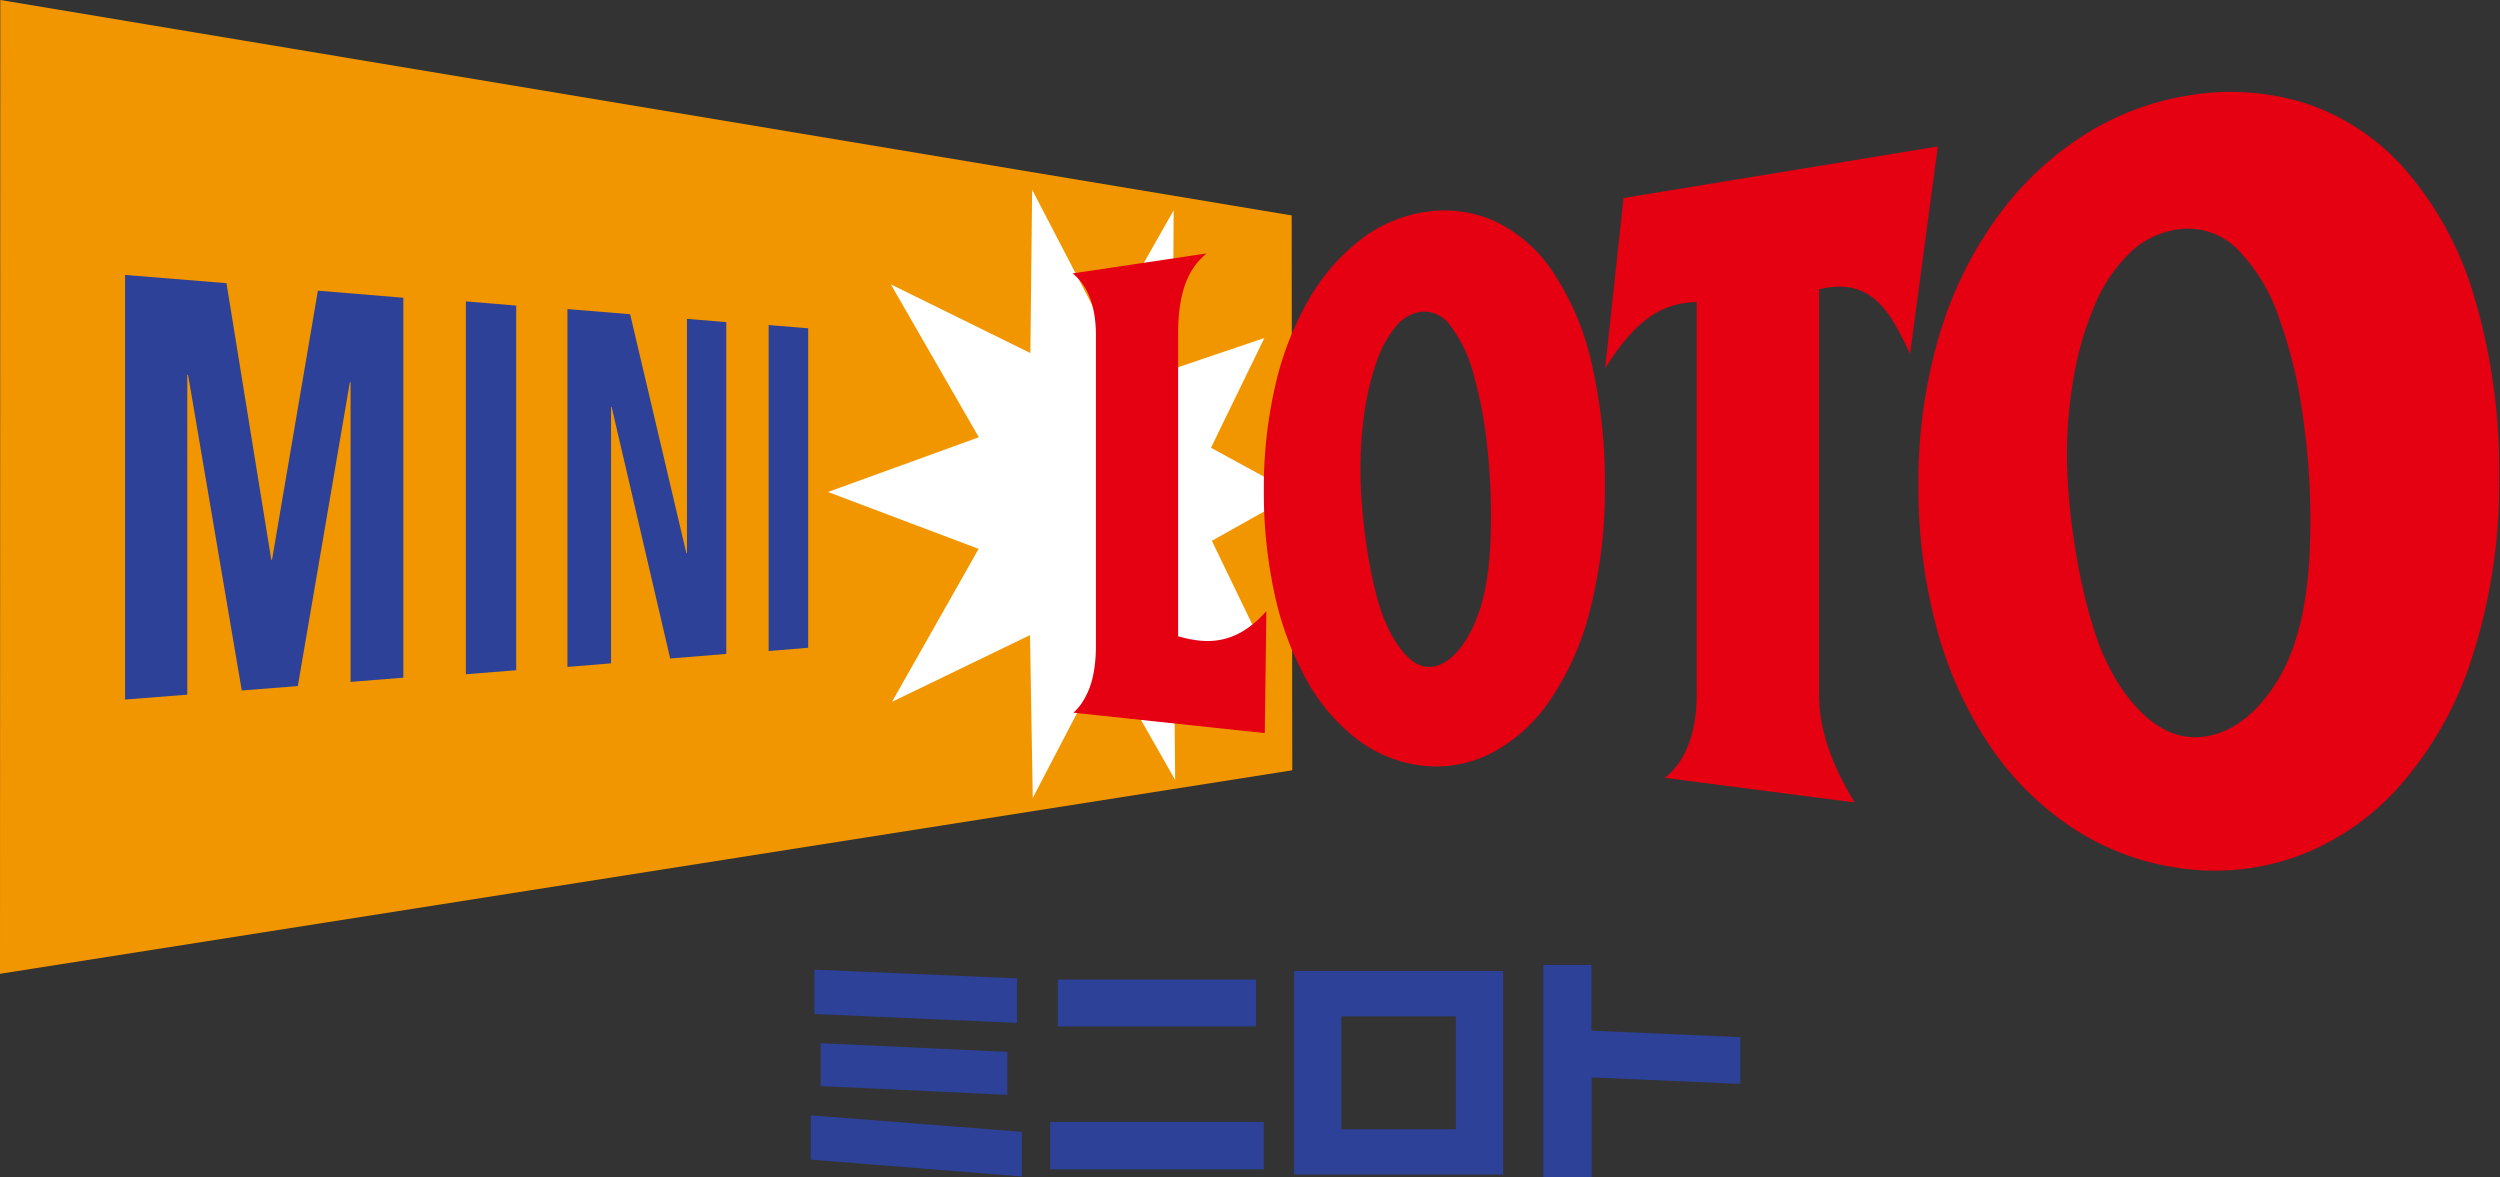
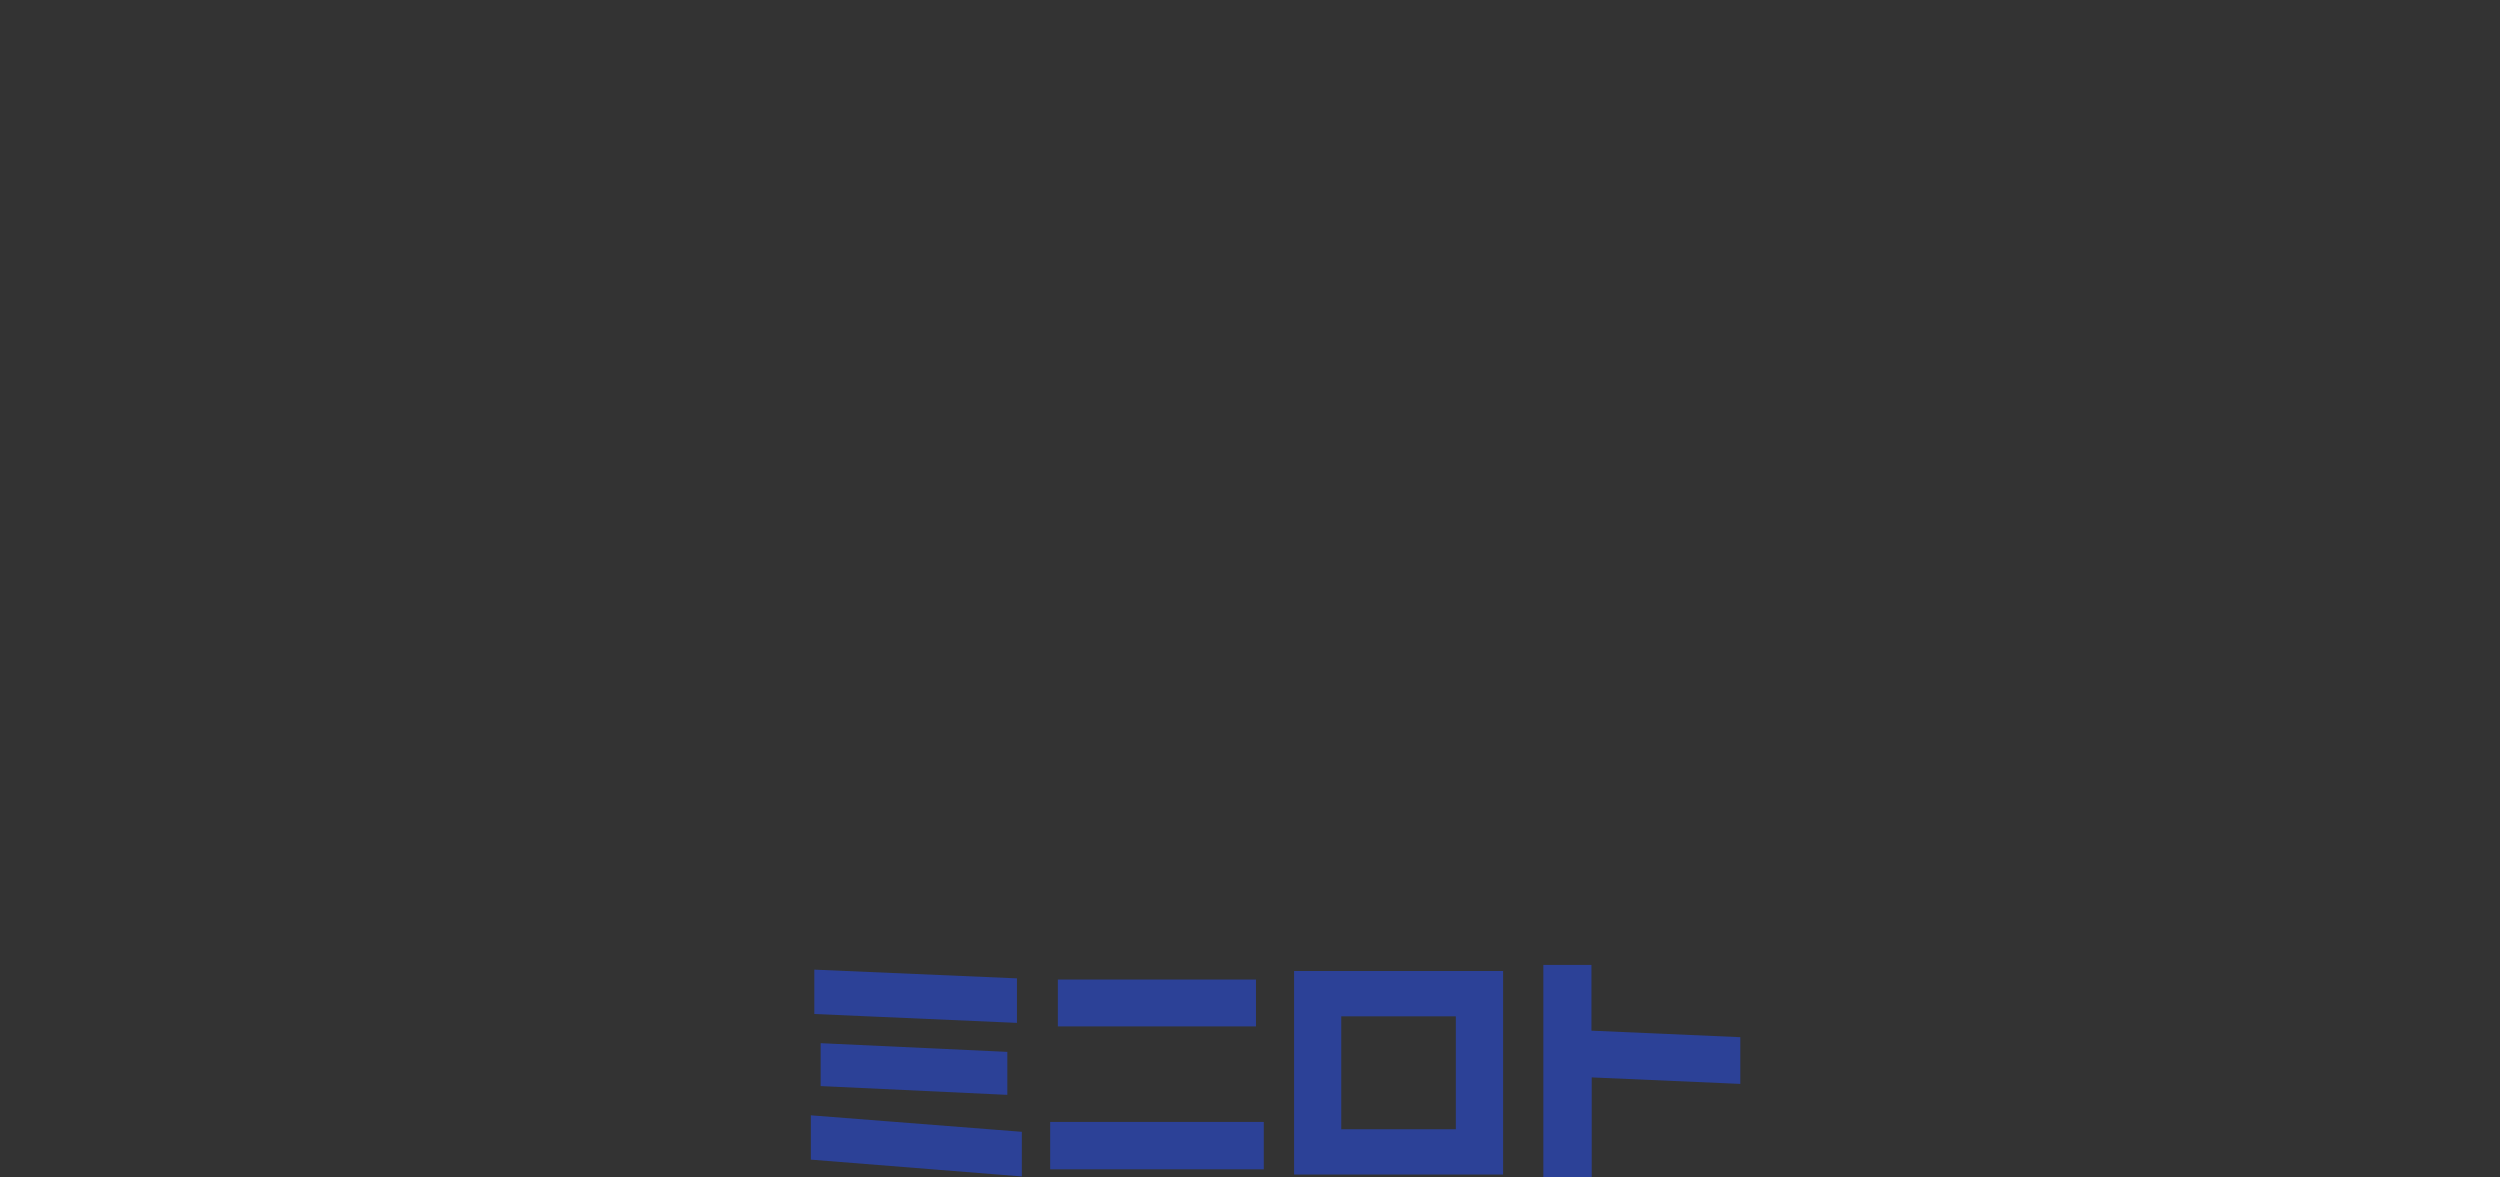
<svg xmlns="http://www.w3.org/2000/svg" viewBox="40 18.665 320.108 150.717">
  <rect x="40" y="18.665" width="320.108" height="150.717" fill="#333333" stroke="none" />
  <title> Miniloto  - SVG vector logo - www.oklogos.com</title>
  <path d="m170.213 149.637-25.944-1.137v-5.68l25.944 1.118v5.7zm-1.233 9.217-23.9-1.125v-5.492l23.9 1.113v5.5zm-25.157 2.62 27.015 2.111v5.715l-27.015-2.151v-5.676zm56.998-11.384h-25.37v-6h25.37zm1 18.3h-27.353v-6.07h27.351v6.072zm30.635.667h-26.756v-26.065h26.76v26.065zm-6.049-20.257h-14.67v14.461h14.67zm11.209 20.582v-27.168h6.16v8.421l19.061.834v5.982l-19.029-.832v12.763z" fill="#2c4197" />
-   <path d="m40 143.353.04-124.688 165.352 27.584.073 71.046z" fill="#f29600" />
-   <path d="m190.471 118.529-.14-15.62 11.497-1.221-6.656-13.778 10.708-6.005-10.822-5.908 6.837-14.053-11.748 3.979.136-20.334-8.745 15.397-9.378-18.026-.228 20.91-17.866-8.796 11.264 19.577-19.312 7.01 19.288 7.283-11.09 19.584 17.67-8.542.353 20.847 9.343-17.905z" fill="#fff" />
-   <path d="m63.98 107.613v-40.958l.103.006 6.873 40.413 7.179-.561 6.663-38.911.092.006v38.365l6.756-.535v-48.647l-10.942-.908-5.872 34.455h-.097l-5.734-35.413-12.987-1.055v54.365zm42.115-3.129v-46.69l-6.441-.537v47.738zm12.144-.883v-32.839l.078.013 7.495 32.205 7.183-.586v-42.484l-5.035-.414v29.991l-.077.01-7.2-30.598-8.026-.658v45.817zm25.243-1.993v-40.906l-5.061-.416v41.737z" fill="#2c4197" />
-   <path d="m243.724 64.869a34.815 34.815 0 0 0 -4.924-11.447 18.4 18.4 0 0 0 -7.419-6.44 15.844 15.844 0 0 0 -8.981-1.162 17.917 17.917 0 0 0 -8.4 3.693 26.135 26.135 0 0 0 -6.484 7.612 39.6 39.6 0 0 0 -4.191 10.75 58.436 58.436 0 0 0 -1.5 13.513 61.273 61.273 0 0 0 1.392 13.412 39.95 39.95 0 0 0 3.946 10.684 24.734 24.734 0 0 0 6.252 7.564 16.968 16.968 0 0 0 8.341 3.605 15.532 15.532 0 0 0 8.889-1.4 20.34 20.34 0 0 0 7.616-6.638 35.557 35.557 0 0 0 5.267-11.6 61.673 61.673 0 0 0 1.963-16.077 67.117 67.117 0 0 0 -1.767-16.063zm-12.9 23.51a47.703 47.703 0 0 1 -.32 3.628 33.685 33.685 0 0 1 -.636 3.382 19.645 19.645 0 0 1 -1.007 2.983 15.883 15.883 0 0 1 -1.426 2.634 9.3 9.3 0 0 1 -1.586 1.834 5.5 5.5 0 0 1 -1.61.99 3.659 3.659 0 0 1 -1.586.216 3.53 3.53 0 0 1 -1.623-.628 7.359 7.359 0 0 1 -1.678-1.663 13.869 13.869 0 0 1 -1.543-2.532 21.041 21.041 0 0 1 -1.226-3.135 42.81 42.81 0 0 1 -.969-3.928c-.3-1.418-.544-2.936-.761-4.5s-.368-3.095-.485-4.61a57.773 57.773 0 0 1 -.172-4.325 51.652 51.652 0 0 1 .5-7.178 35.361 35.361 0 0 1 1.537-6.481 14.374 14.374 0 0 1 2.525-4.634 4.974 4.974 0 0 1 3.264-1.854 4.069 4.069 0 0 1 3.669 1.767 17.481 17.481 0 0 1 2.97 6.187 53.989 53.989 0 0 1 1.715 8.877 80.347 80.347 0 0 1 .536 9.24 82.01 82.01 0 0 1 -.085 3.727zm125.934-31.887a43.612 43.612 0 0 0 -8.86-16.2 29.111 29.111 0 0 0 -12.872-8.452 32.165 32.165 0 0 0 -15.106-.9 35.326 35.326 0 0 0 -13.945 5.587 41.032 41.032 0 0 0 -10.823 10.751 50.04 50.04 0 0 0 -7 14.872 66.413 66.413 0 0 0 -2.516 18.54 69.707 69.707 0 0 0 2.331 18.379 50.237 50.237 0 0 0 6.594 14.751 38.322 38.322 0 0 0 10.435 10.6 33.069 33.069 0 0 0 13.8 5.357 31.275 31.275 0 0 0 14.915-1.317 32.451 32.451 0 0 0 13.231-8.813 45.7 45.7 0 0 0 9.478-16.46 72.348 72.348 0 0 0 3.58-23.36 77.92 77.92 0 0 0 -3.242-23.335zm-21.087 34.066a51.219 51.219 0 0 1 -.58 5.184 32.864 32.864 0 0 1 -1.142 4.834 23.122 23.122 0 0 1 -1.77 4.259 21.738 21.738 0 0 1 -2.58 3.761 14.929 14.929 0 0 1 -2.944 2.656 10.8 10.8 0 0 1 -3.161 1.479 9.032 9.032 0 0 1 -3.313.282 8.388 8.388 0 0 1 -3.414-1.152 12.988 12.988 0 0 1 -3.148-2.576 21.648 21.648 0 0 1 -2.736-3.693 30.061 30.061 0 0 1 -2.135-4.455 54.681 54.681 0 0 1 -1.663-5.508 75.227 75.227 0 0 1 -1.285-6.265 85.874 85.874 0 0 1 -.841-6.415c-.185-2.128-.3-4.14-.3-5.987a56.693 56.693 0 0 1 .866-9.993 40.258 40.258 0 0 1 2.635-9.1 20.214 20.214 0 0 1 4.467-6.75 11.108 11.108 0 0 1 6.425-3.11 8.978 8.978 0 0 1 7.431 2.559 23.1 23.1 0 0 1 5.332 8.794 61.786 61.786 0 0 1 3.06 12.654 91.7 91.7 0 0 1 .95 13.2c0 1.934-.057 3.673-.157 5.339zm-158.331-36.882 17.153-2.561c-2.211 1.832-3.645 4.648-3.645 10.345v38.677c2.992.824 7.086 1.566 11.3-3.223l-.2 15.62-24.5-2.616c1.653-1.513 2.878-4.045 2.878-8.6v-39.711c0-4.217-1.33-6.637-2.992-7.931zm110.782-16.254-40.243 6.6-2.356 21.791c3.237-5.1 6.454-8.389 11.729-8.469v50.179c0 4.493-1.181 8.489-4.1 10.739l24.32 3.148c-2.5-4.141-4.55-8.735-4.55-13.739v-51.971c7.034-1.691 9.265 3.395 11.653 8.252l3.549-26.533z" fill="#e50012" />
</svg>